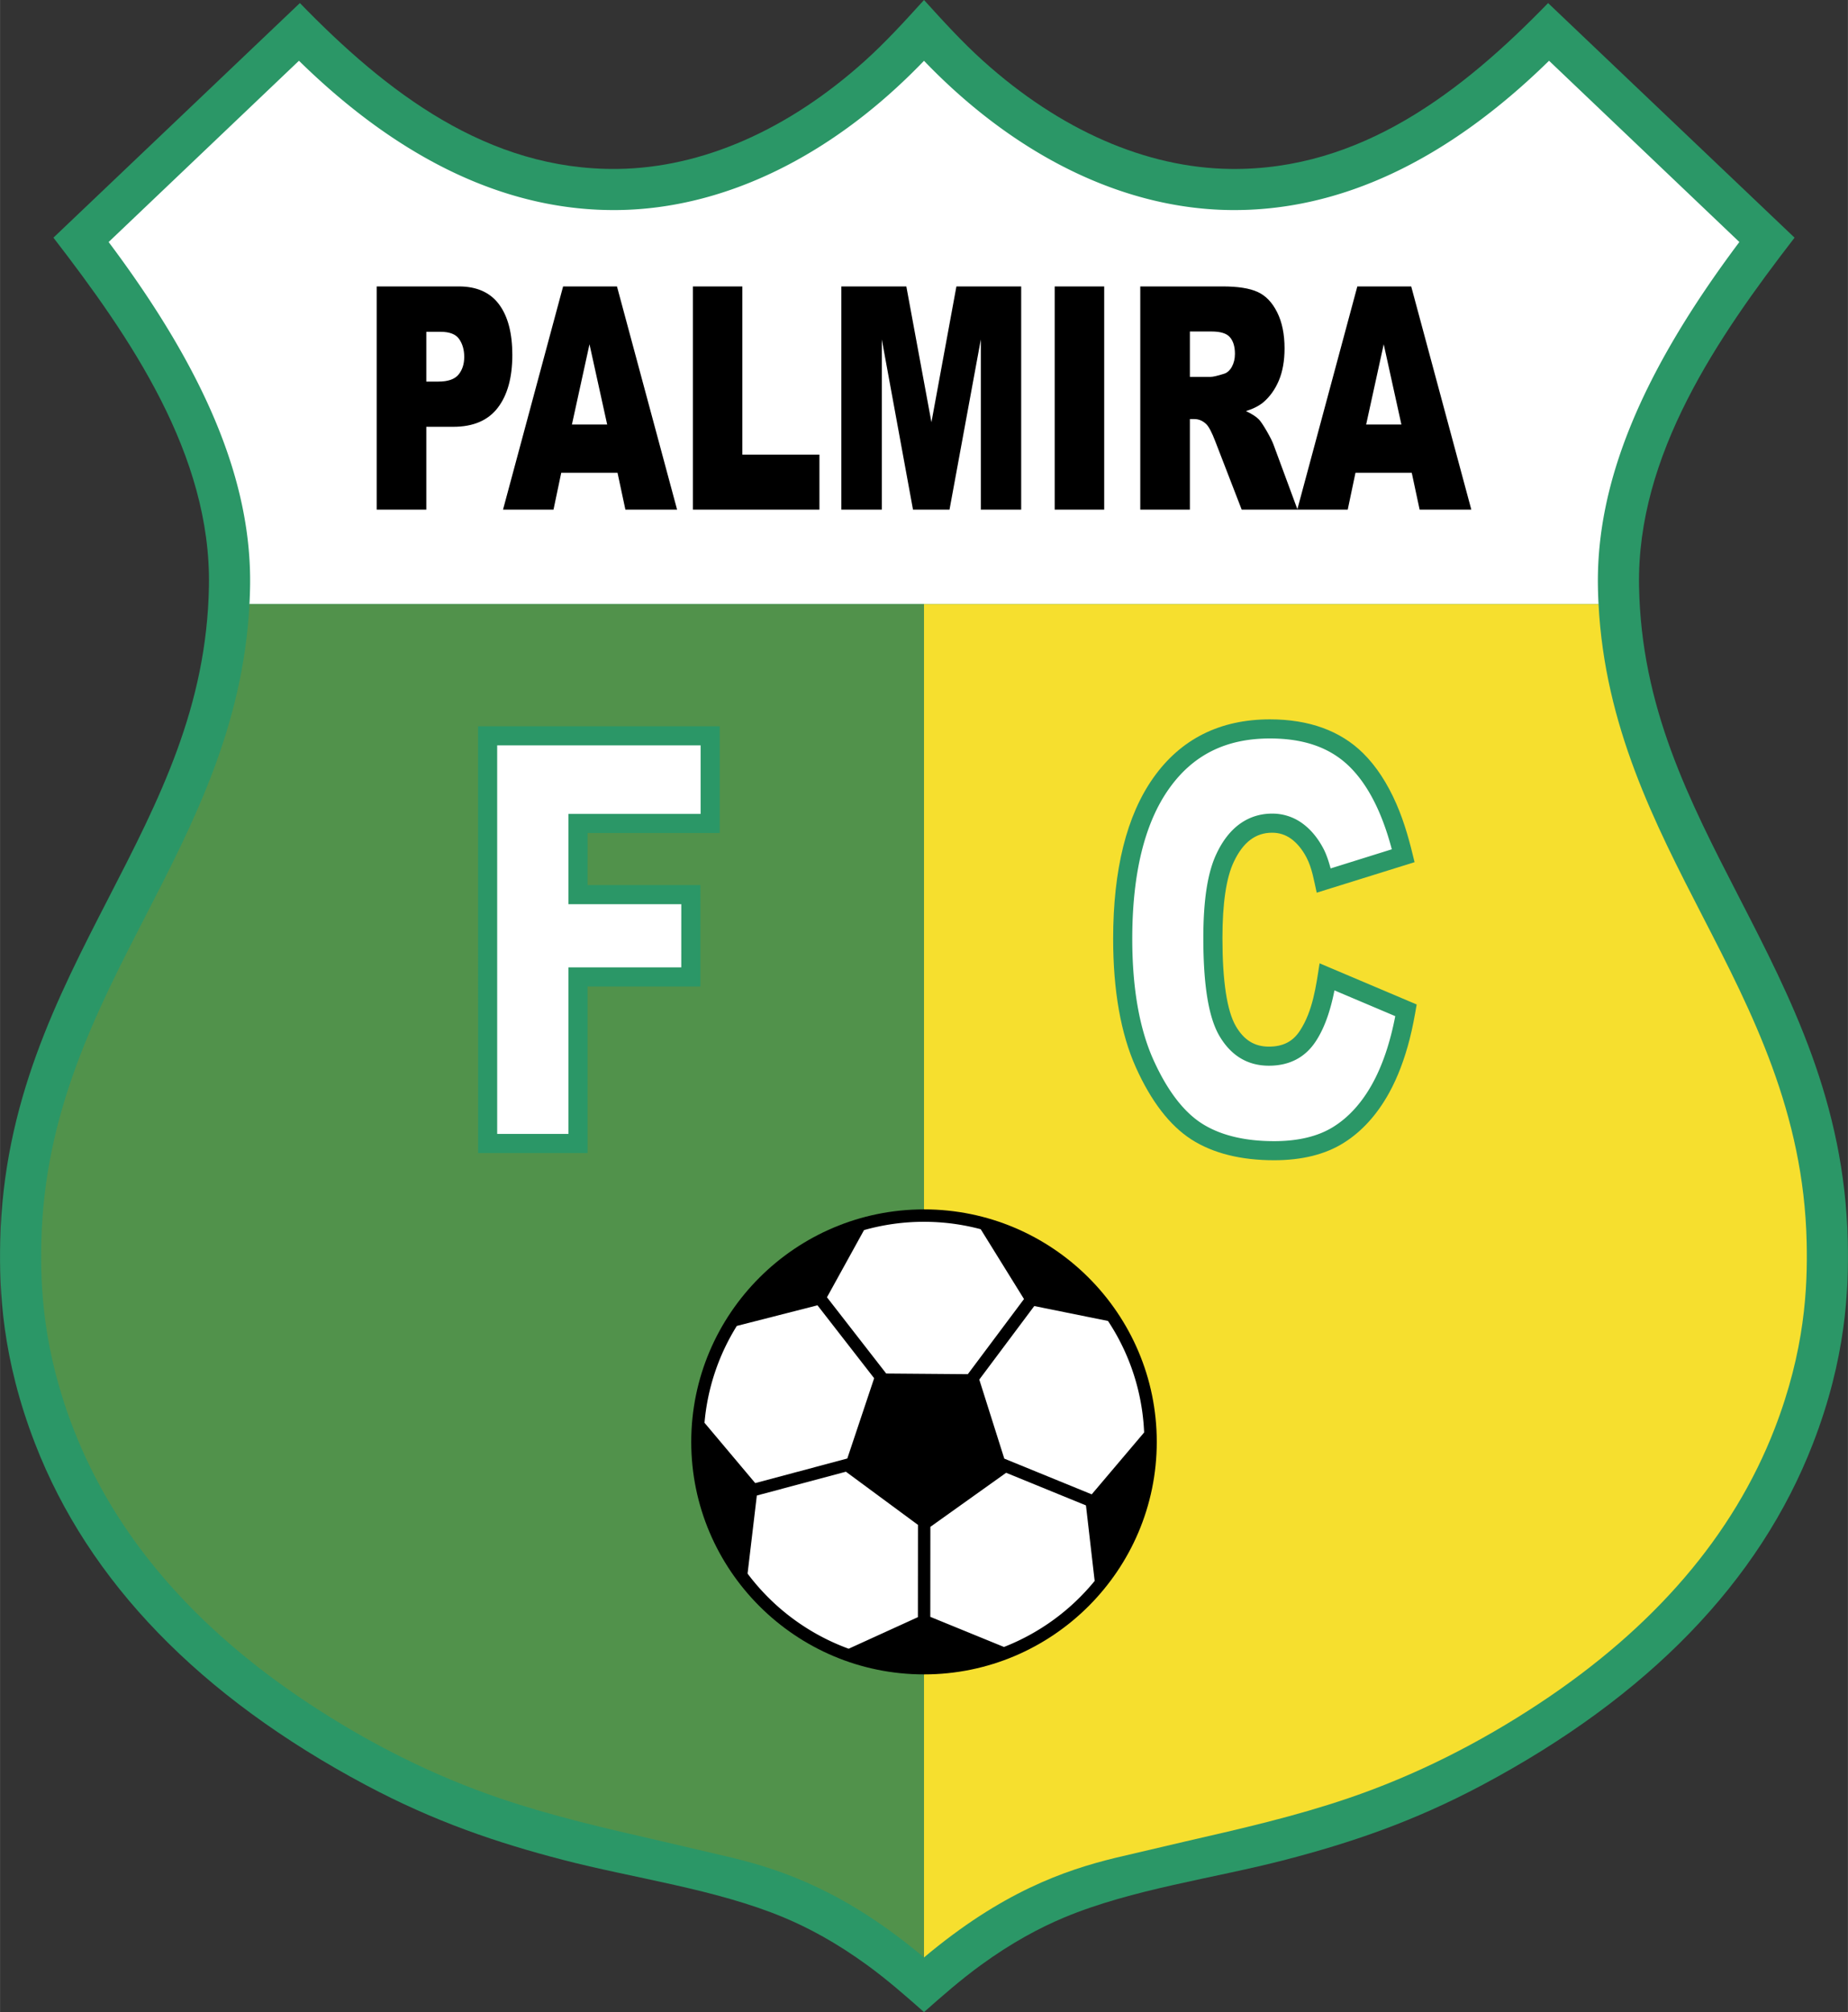
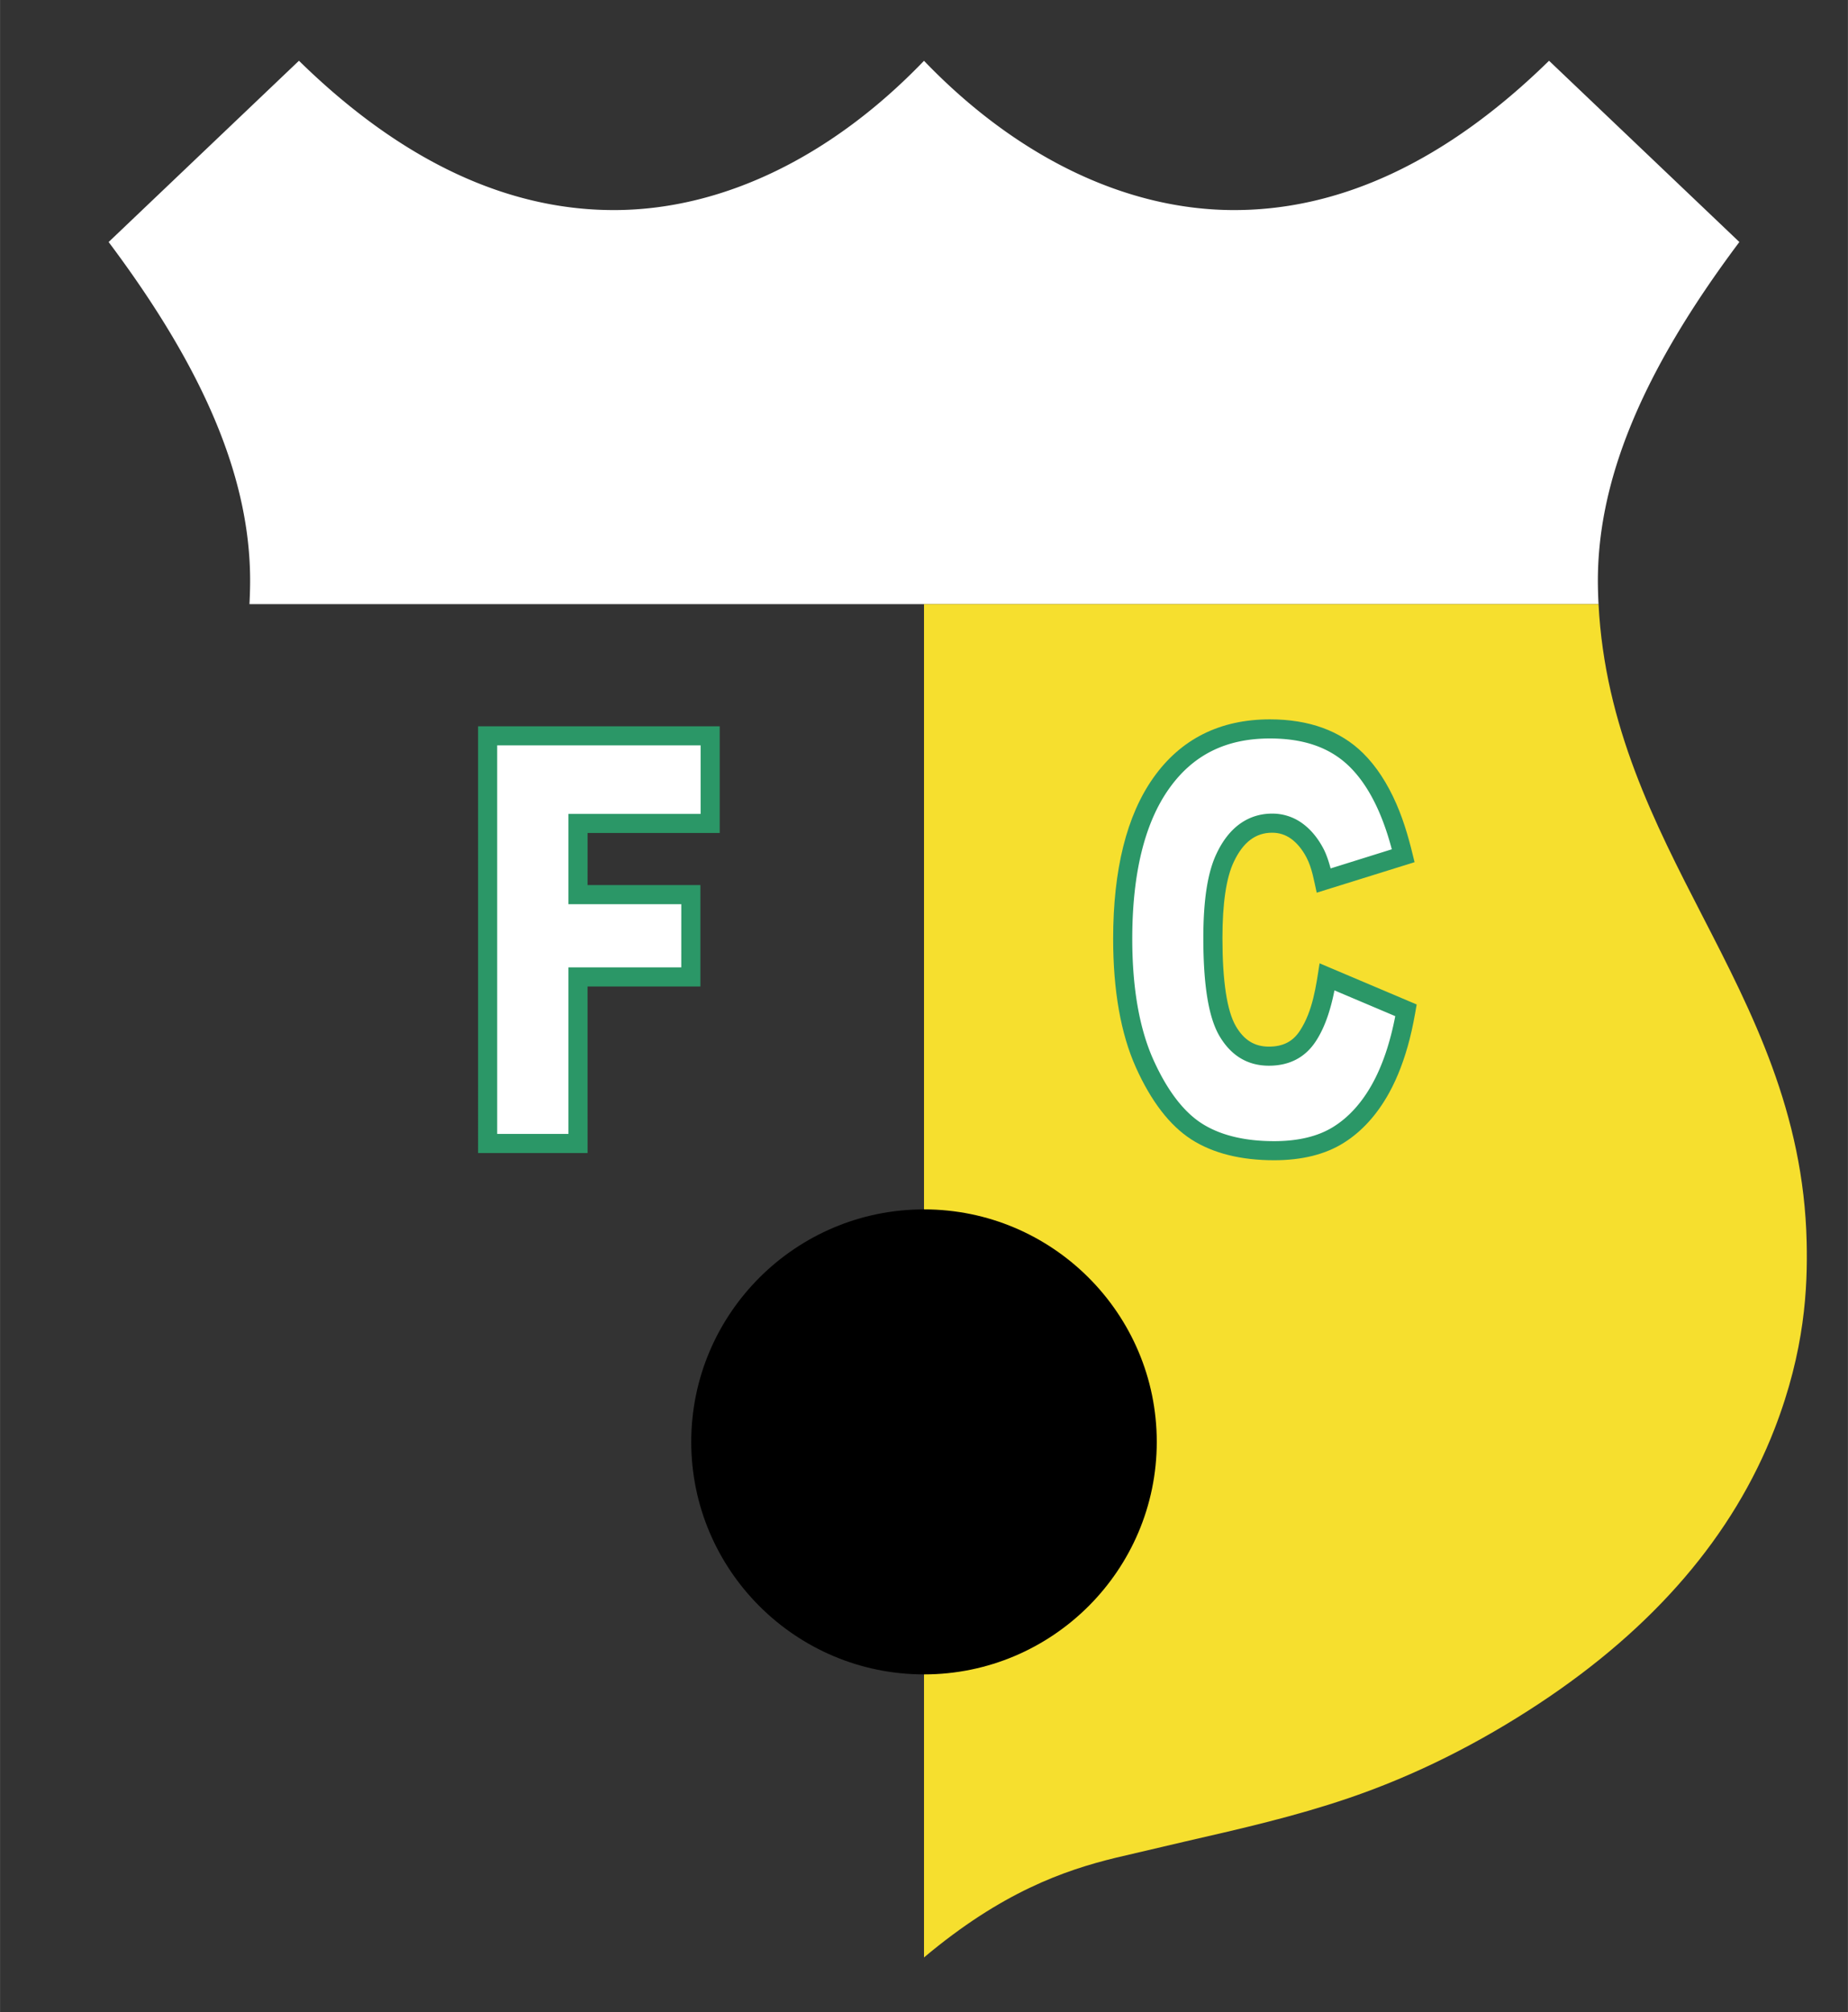
<svg xmlns="http://www.w3.org/2000/svg" width="2296" height="2500" viewBox="0 0 195.083 212.427">
  <rect x="0" y="0" width="195.083" height="212.427" fill="#333333" stroke="none" />
-   <path d="M97.542 212.427c-1.956-1.734-3.909-3.441-6.031-4.983-3.21-2.332-6.121-3.898-8.774-5.007-7.194-3.007-15.824-4.127-23.373-6.096-6.841-1.784-13.436-3.989-20.745-7.881-17.524-9.334-29.275-21.466-34.925-36.057-3.481-8.989-3.792-16.143-3.675-21.37.33-14.645 5.988-25.64 11.46-36.272 5.322-10.341 10.35-20.11 10.574-32.883.244-13.861-8.303-26.265-16.418-36.787L31.655.323c9.068 9.343 19.786 17.684 33.533 17.512 8.917-.112 18.008-4.114 26.098-11.395 2.239-2.014 4.237-4.218 6.256-6.44 2.018 2.222 4.015 4.426 6.254 6.441 8.089 7.28 17.181 11.283 26.098 11.395 13.747.172 24.465-8.168 33.533-17.512l26.02 24.768c-8.115 10.521-16.663 22.926-16.418 36.786.225 12.773 5.252 22.541 10.575 32.882 5.472 10.633 11.131 21.627 11.46 36.273.118 5.227-.194 12.381-3.675 21.37-5.65 14.591-17.401 26.722-34.925 36.056-7.308 3.893-13.904 6.097-20.744 7.882-7.549 1.968-16.178 3.088-23.373 6.096-2.653 1.109-5.563 2.675-8.774 5.007-2.123 1.542-4.076 3.249-6.031 4.983z" fill="#2b9767" />
  <path d="M168.751 63.783a54.71 54.71 0 0 1-.064-1.829c-.192-10.96 4.568-22.582 14.932-36.403L163.527 6.414c-10.822 10.605-22.147 15.907-33.688 15.762-11.262-.141-22.655-5.717-32.298-15.757-9.643 10.04-21.037 15.617-32.298 15.757-11.541.145-22.866-5.158-33.688-15.762L11.463 25.552c10.363 13.821 15.125 25.443 14.932 36.403a54.556 54.556 0 0 1-.064 1.828h142.42z" fill="#fff" />
-   <path d="M39.761 30.24h8.669c1.886 0 3.301.626 4.24 1.882.939 1.251 1.411 3.04 1.411 5.349 0 2.381-.511 4.242-1.537 5.58-1.025 1.339-2.589 2.008-4.692 2.008H45v8.746h-5.239V30.24zM45 40.286h1.277c1.006 0 1.709-.242 2.118-.73.404-.488.609-1.113.609-1.871 0-.741-.178-1.372-.531-1.882-.35-.516-1.014-.774-1.989-.774H45v5.257zm20.187 9.629h-5.942l-.817 3.89h-5.329l6.343-23.565h5.687l6.347 23.565h-5.458l-.831-3.89zm-1.093-5.097l-1.866-8.472-1.855 8.472h3.721zm9.051-14.578h5.219V48h8.138v5.805H73.145V30.24zm15.671 0h6.861l2.649 14.337 2.637-14.337h6.838v23.565h-4.261V35.836l-3.305 17.969H96.38l-3.293-17.969v17.969h-4.272V30.24h.001zm22.522 0h5.227v23.565h-5.227V30.24zm9.035 23.565V30.24h8.693c1.611 0 2.845.192 3.694.582.852.384 1.54 1.097 2.063 2.145.522 1.042.782 2.315.782 3.813 0 1.311-.201 2.436-.597 3.385-.401.949-.951 1.717-1.647 2.31-.447.373-1.057.686-1.832.927.621.291 1.073.582 1.36.873.188.192.467.604.833 1.234.366.637.609 1.12.73 1.465l2.523 6.831h-5.895l-2.786-7.204c-.354-.928-.668-1.537-.947-1.816-.373-.362-.801-.543-1.277-.543h-.46v9.563h-5.237zm5.238-14.018h2.201c.236 0 .695-.104 1.379-.319.347-.099.629-.345.849-.74.216-.395.327-.851.327-1.366 0-.763-.174-1.344-.52-1.75-.345-.412-.994-.614-1.945-.614h-2.291v4.789zm23.423 10.128h-5.942l-.817 3.89h-5.329l6.343-23.565h5.687l6.347 23.565h-5.458l-.831-3.89zm-1.094-5.097l-1.866-8.472-1.855 8.472h3.721z" />
-   <path d="M26.331 63.783c-.67 12.909-5.913 23.097-10.991 32.964-5.247 10.196-10.673 20.739-10.98 34.384-.109 4.827.178 11.428 3.383 19.705 4.359 11.256 12.703 20.988 24.858 29.016 6.29 4.154 13.031 7.579 20.172 10.006 5.586 1.898 11.118 3.166 17.131 4.543l7.415 1.737c5.417 1.321 12.018 3.621 20.223 10.52V63.783H26.331z" fill="#51924b" />
  <path d="M97.542 206.658c8.205-6.899 14.805-9.198 20.222-10.52l7.415-1.737c6.013-1.378 11.544-2.646 17.13-4.544 7.142-2.426 13.883-5.851 20.173-10.005 12.155-8.027 20.5-17.759 24.859-29.016 3.205-8.276 3.491-14.877 3.382-19.704-.307-13.646-5.732-24.189-10.98-34.385-5.078-9.867-10.321-20.055-10.991-32.964h-71.21v142.875z" fill="#f6df2e" />
  <path d="M50.466 121.734h11.559l-.003-17.586h11.915V93.443H62.024l.001-5.498h13.95V76.679h-25.51l.001 45.055zm86.766-12.924c-.748 1.153-1.79 1.688-3.279 1.688-1.52 0-2.628-.686-3.489-2.157-.938-1.615-1.415-4.748-1.415-9.31 0-3.68.405-6.388 1.203-8.052.976-2.064 2.295-3.065 4.037-3.065.747 0 1.4.207 1.999.634.634.457 1.187 1.127 1.639 1.991.576 1.093.798 2.483 1.072 3.707l10.332-3.221c-.497-2.101-1.051-4.165-1.92-6.155-.96-2.196-2.132-3.985-3.508-5.346-2.401-2.374-5.712-3.578-9.843-3.578-5.272 0-9.413 2.075-12.306 6.168-2.815 3.973-4.243 9.695-4.243 17.005 0 5.445.805 10.006 2.393 13.558 1.612 3.592 3.585 6.155 5.865 7.621 2.274 1.457 5.212 2.195 8.734 2.195 2.942 0 5.411-.616 7.338-1.829 1.923-1.2 3.548-2.994 4.828-5.329.88-1.606 1.599-3.497 2.148-5.645.308-1.205.529-2.42.738-3.643l-.735-.312-9.517-4.032c-.375 2.424-.715 5.033-2.071 7.107z" fill="#2b9767" />
  <path d="M73.959 78.695v7.233l-13.951-.001v9.532l11.911.001-.002 6.669H60.008v17.587h-7.525l-.001-41.022h21.477v.001zm73.333 28.585c-.539 2.799-1.343 5.174-2.391 7.087-1.112 2.029-2.502 3.573-4.13 4.59-1.604 1.01-3.711 1.521-6.267 1.521-3.13 0-5.702-.631-7.645-1.875-1.944-1.25-3.666-3.521-5.115-6.749-1.47-3.29-2.216-7.574-2.216-12.733 0-6.884 1.303-12.214 3.873-15.841 2.529-3.577 6.016-5.316 10.659-5.316 3.631 0 6.386.98 8.425 2.995 1.926 1.905 3.419 4.822 4.442 8.705l-6.458 2.019c-.239-.885-.488-1.571-.757-2.081-.598-1.142-1.356-2.049-2.251-2.693a5.355 5.355 0 0 0-3.173-1.012c-1.764 0-4.212.731-5.857 4.215-.941 1.959-1.4 4.878-1.4 8.918 0 4.992.553 8.37 1.69 10.326 1.227 2.096 2.986 3.157 5.231 3.157 2.175 0 3.847-.875 4.968-2.603.861-1.317 1.504-3.073 1.954-5.349l6.418 2.719z" fill="#fff" />
  <path d="M97.542 176.774c13.55 0 24.572-11.011 24.572-24.546s-11.022-24.547-24.572-24.547c-13.549 0-24.573 11.012-24.573 24.547 0 13.536 11.023 24.546 24.573 24.546z" />
-   <path d="M89.588 174.065a23.37 23.37 0 0 1-10.672-7.932l.978-8.244 9.405-2.512 7.606 5.614-.008 9.741-7.309 3.333zm-9.864-17.487l-5.355-6.368a23.062 23.062 0 0 1 3.411-10.224l8.516-2.178 5.982 7.698-2.833 8.476-9.721 2.596zm7.574-19.616l3.912-7.094a23.22 23.22 0 0 1 6.332-.876c2.07 0 4.077.274 5.987.783l4.569 7.372-5.93 7.931-8.617-.069-6.253-8.047zm21.883.925l7.786 1.575a23.065 23.065 0 0 1 3.813 11.771l-5.533 6.533-9.229-3.771-2.64-8.346 5.803-7.762zm5.459 21.048l.918 7.973a23.36 23.36 0 0 1-9.574 6.971l-7.778-3.18.008-9.502 7.998-5.707 8.428 3.445z" fill="#fff" />
</svg>